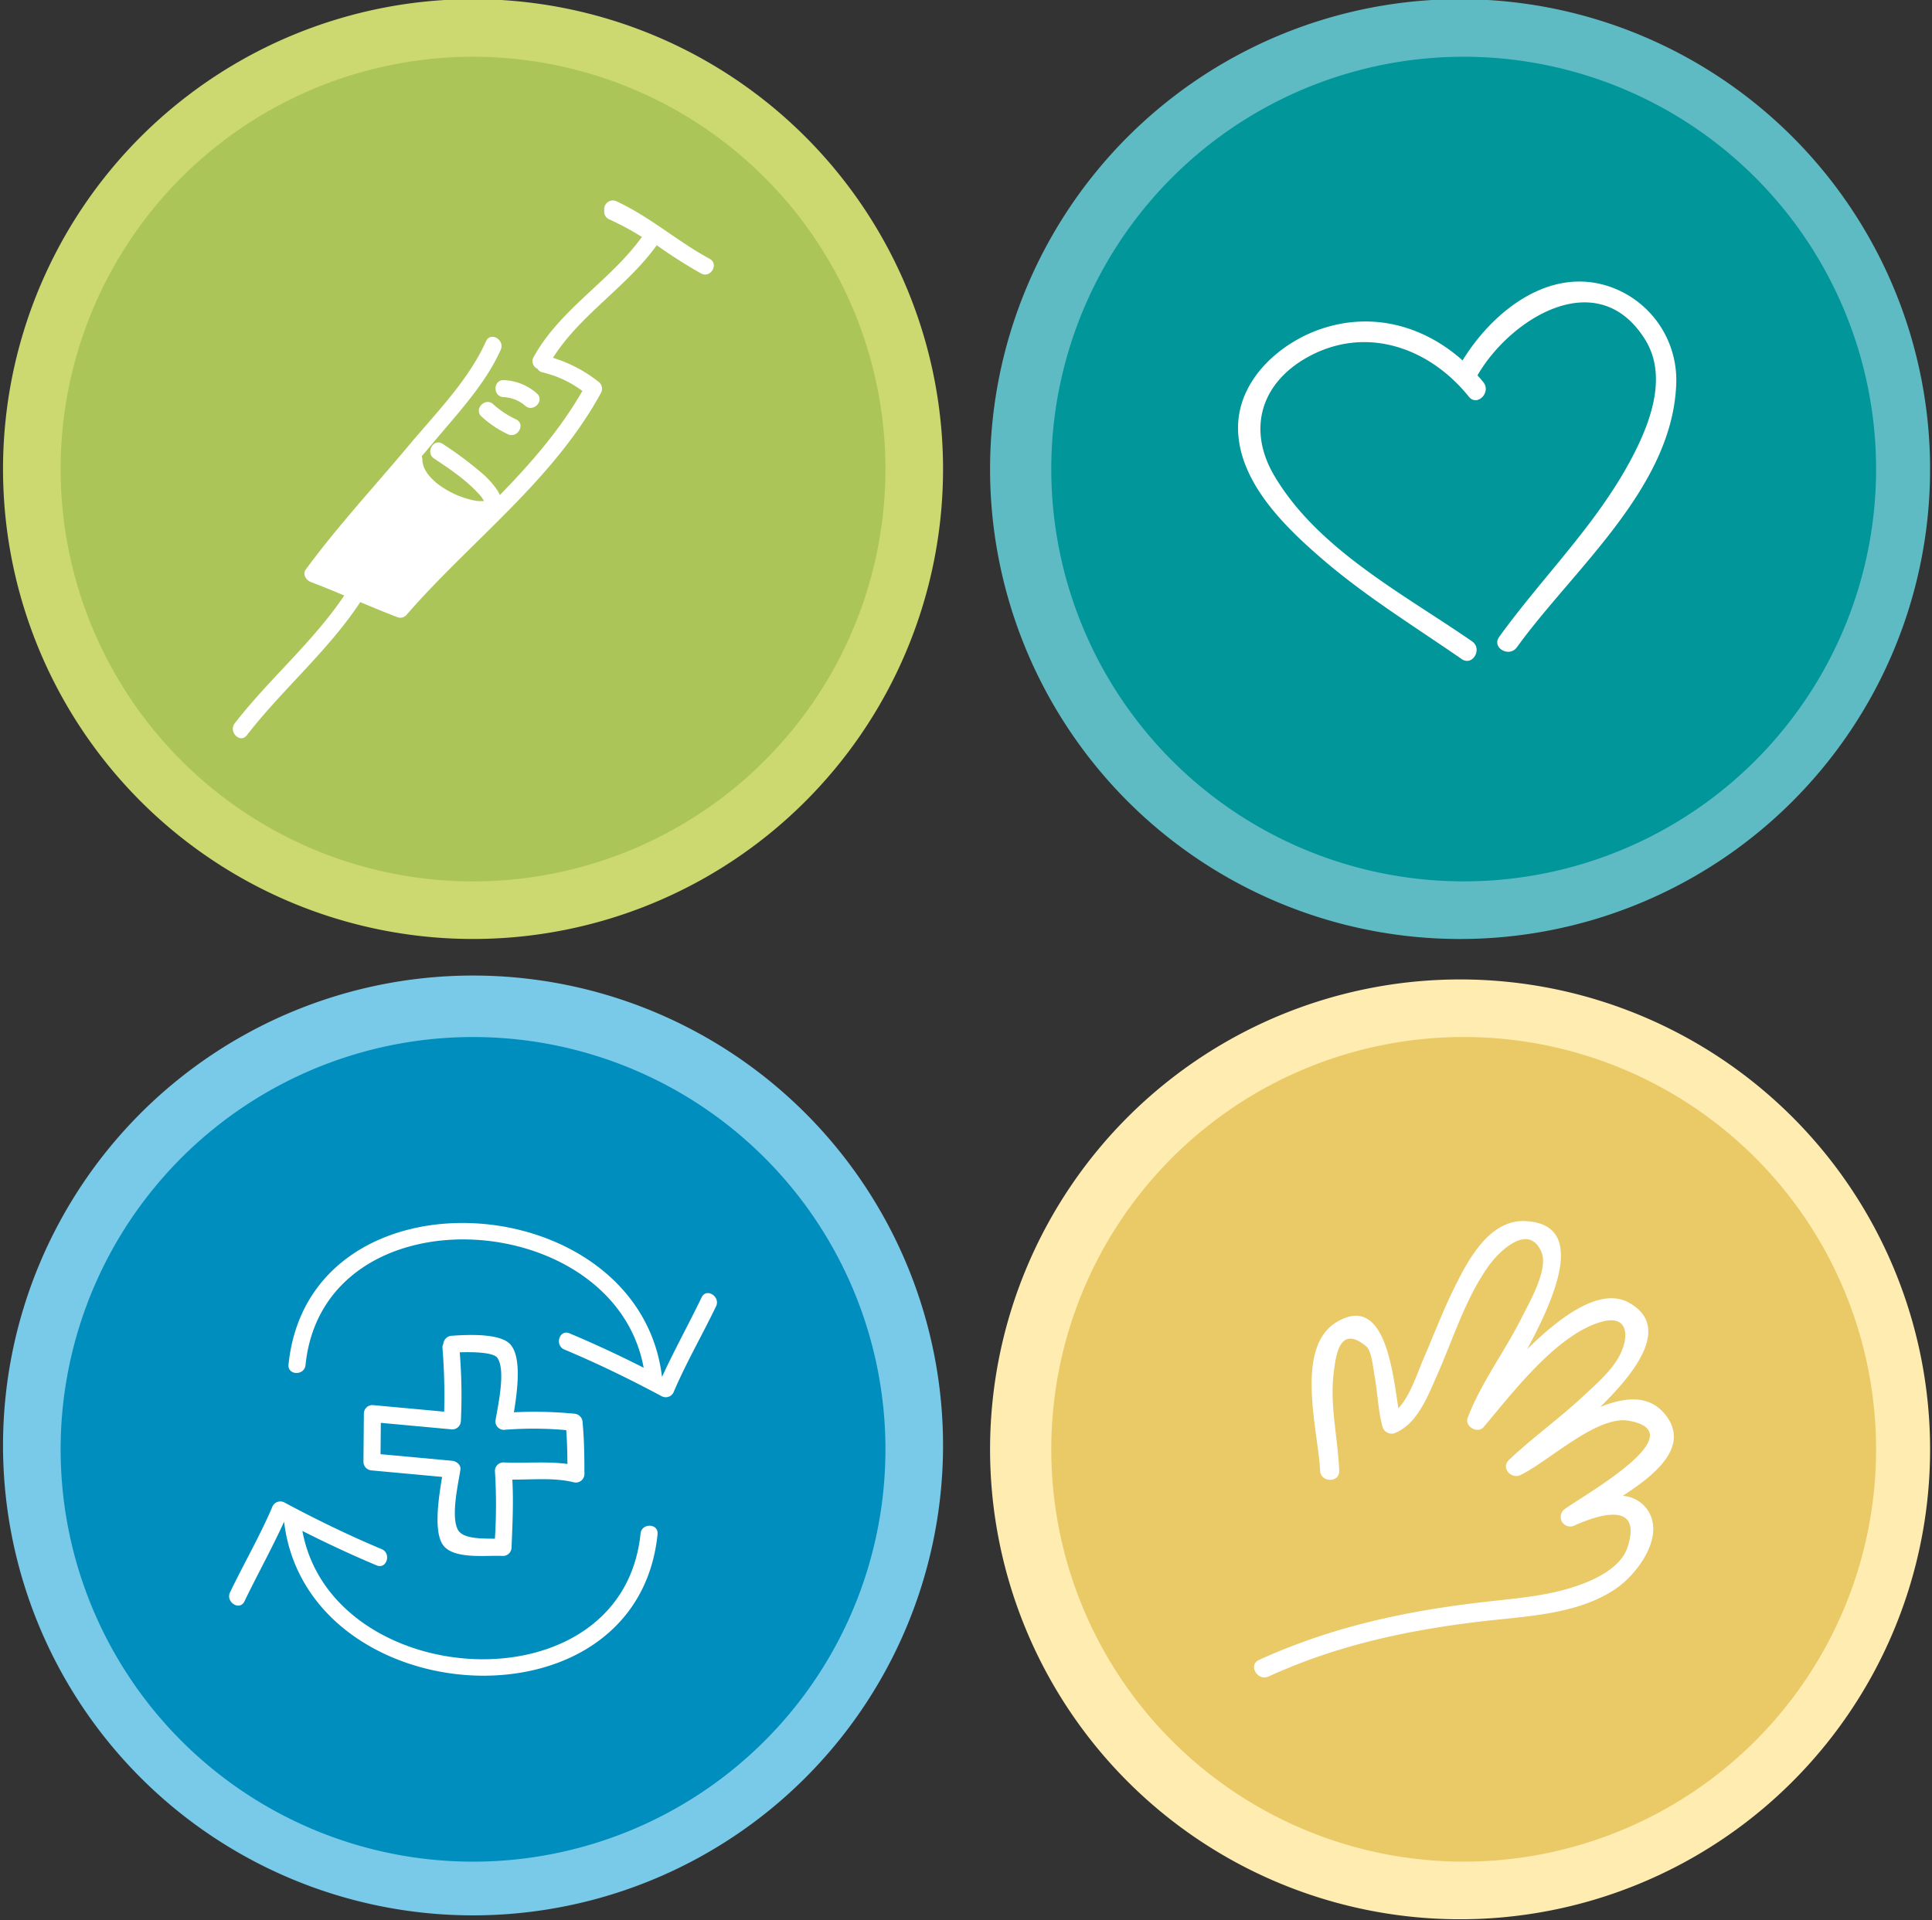
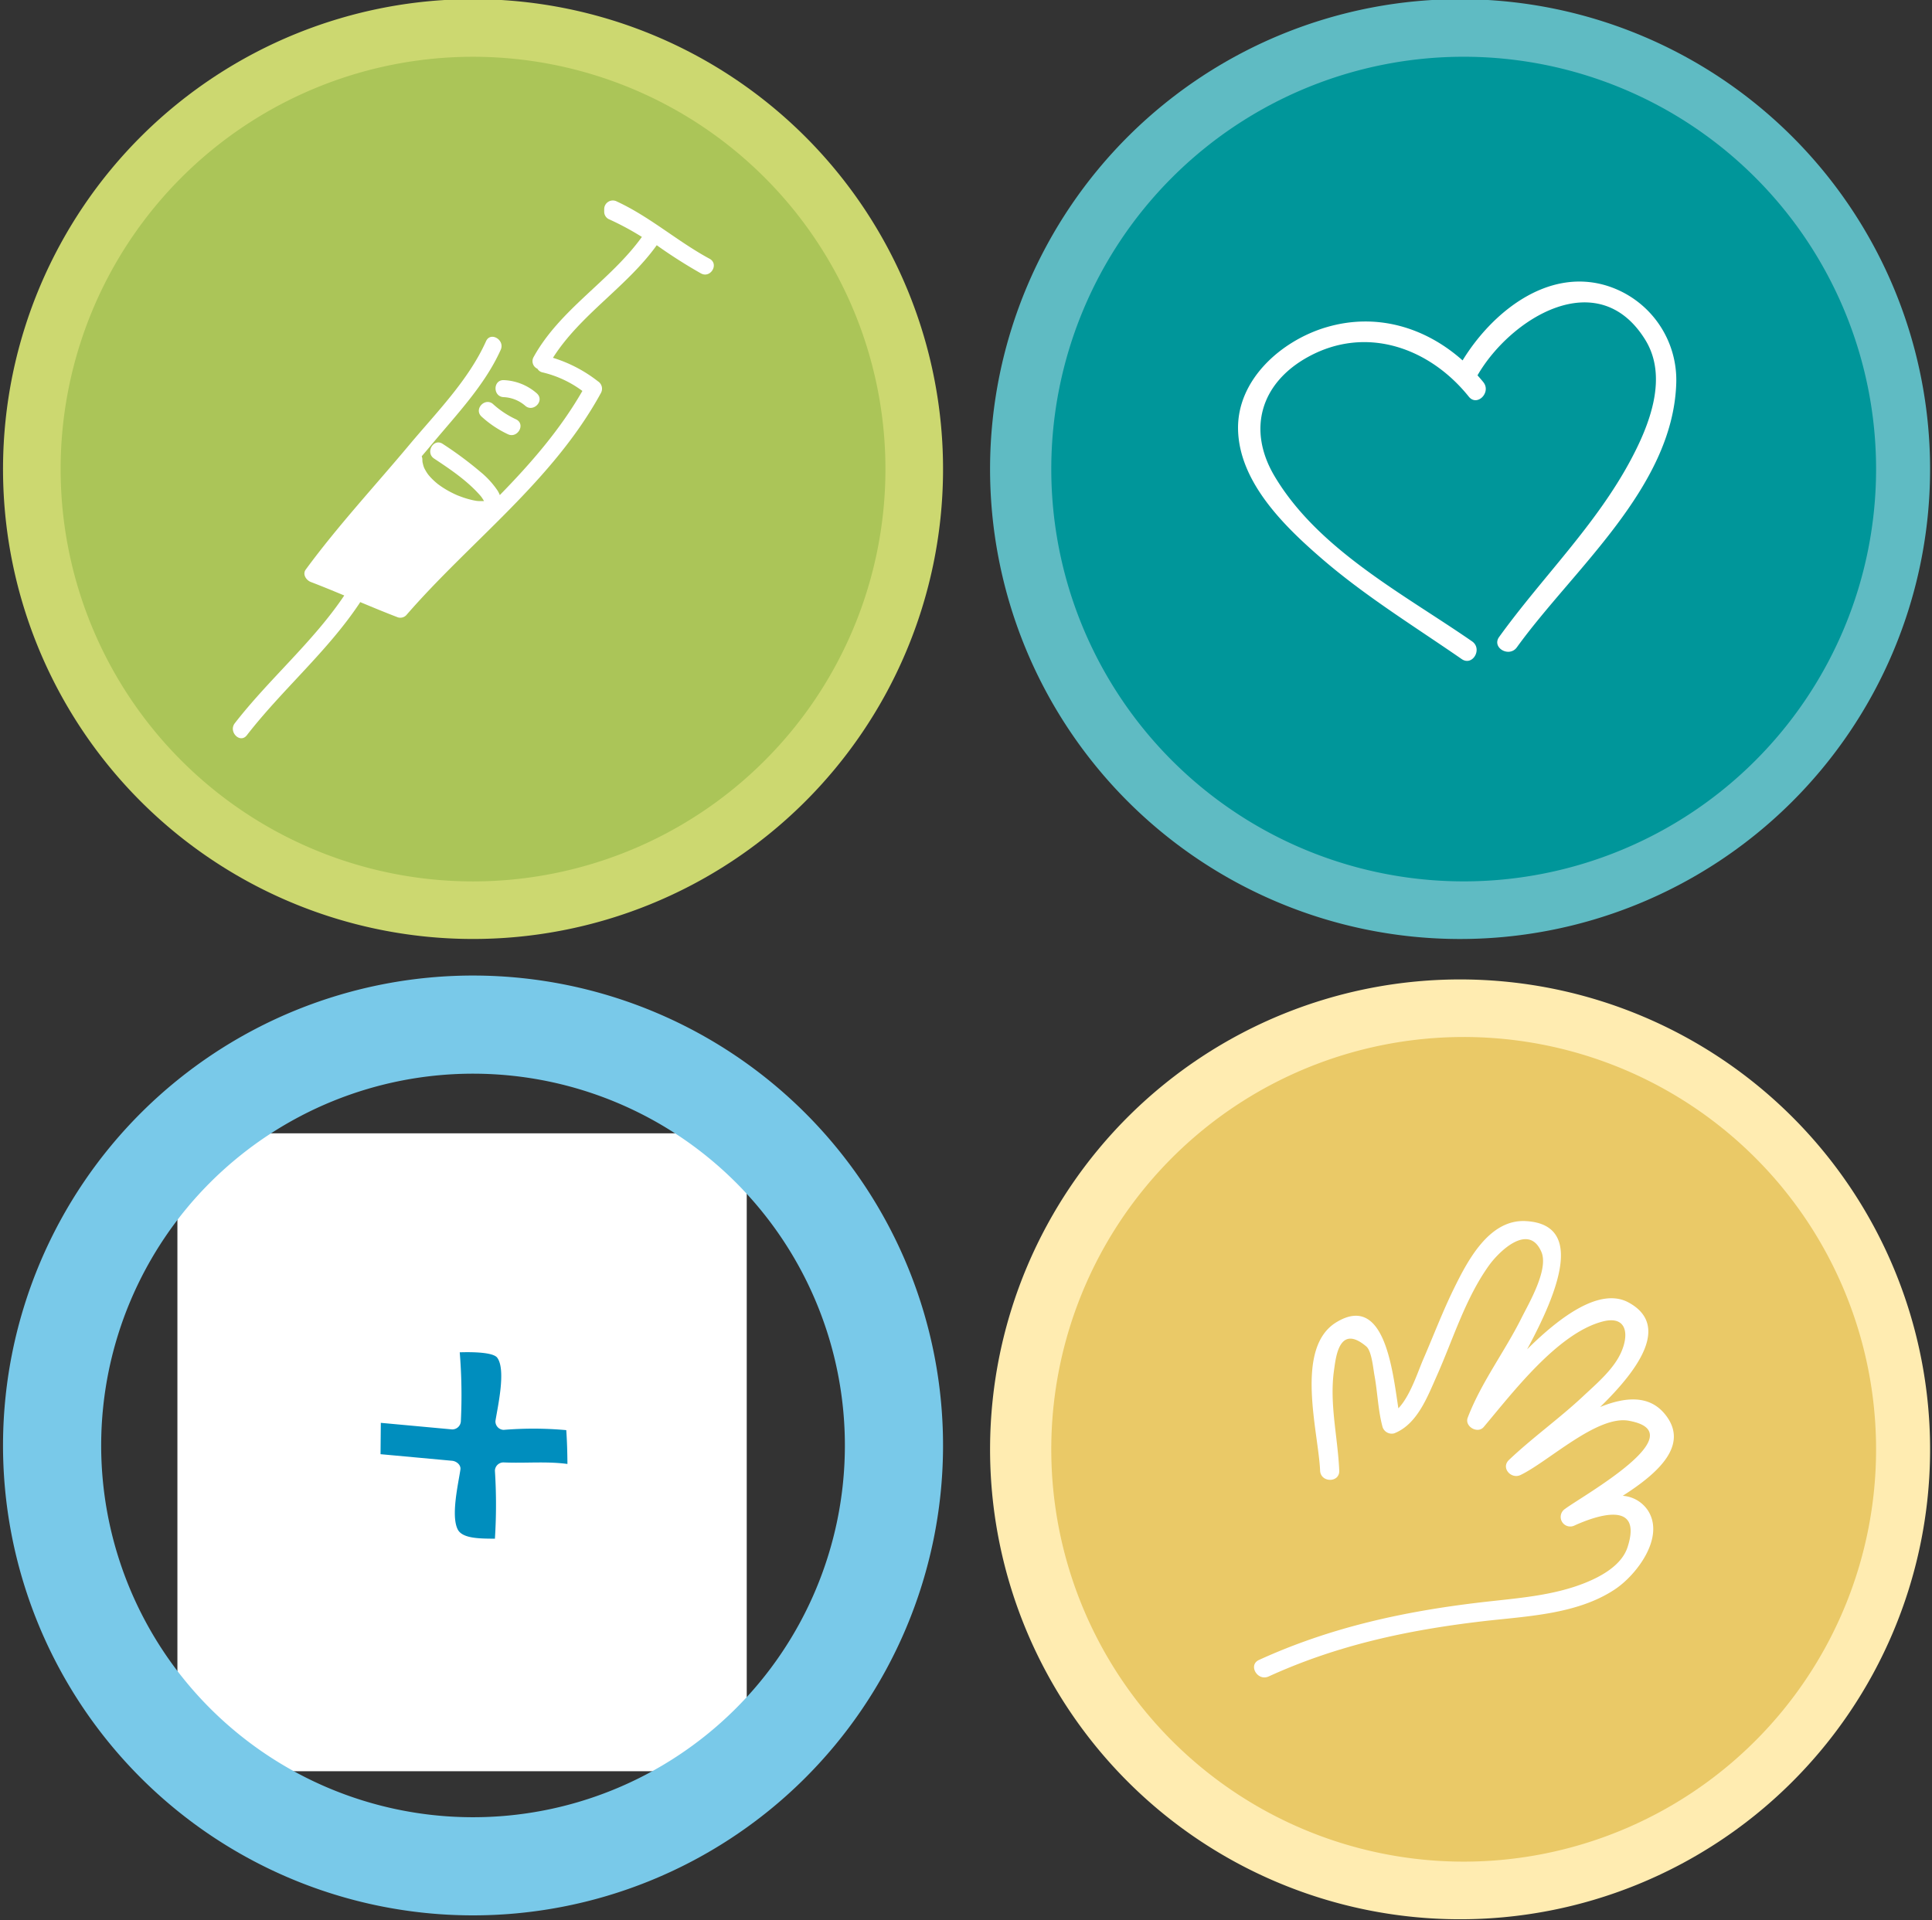
<svg xmlns="http://www.w3.org/2000/svg" width="393.643" height="391.311" viewBox="0 0 393.643 391.311">
  <rect x="0" y="0" width="393.643" height="391.311" fill="#333333" stroke="none" />
  <defs>
    <clipPath id="clip-path">
      <rect id="Rechteck_1265" data-name="Rechteck 1265" width="393.643" height="391.311" fill="none" />
    </clipPath>
  </defs>
  <g id="Gruppe_314" data-name="Gruppe 314" transform="translate(-998.853 -366.038)">
    <rect id="Rechteck_1269" data-name="Rechteck 1269" width="116" height="130" transform="translate(1239 597)" fill="#fff" />
    <rect id="Rechteck_1268" data-name="Rechteck 1268" width="116" height="130" transform="translate(1035 597)" fill="#fff" />
    <rect id="Rechteck_1267" data-name="Rechteck 1267" width="116" height="130" transform="translate(1239 397)" fill="#fff" />
    <rect id="Rechteck_1266" data-name="Rechteck 1266" width="116" height="130" transform="translate(1035 397)" fill="#fff" />
    <g id="Gruppe_313" data-name="Gruppe 313" transform="translate(998.853 366.038)">
      <g id="Gruppe_312" data-name="Gruppe 312" clip-path="url(#clip-path)">
        <path id="Pfad_262" data-name="Pfad 262" d="M245.882,168.725a85.764,85.764,0,1,1-76.336-94.254A85.768,85.768,0,0,1,245.882,168.725Z" transform="translate(136.903 135.6)" fill="none" stroke="#ffecb1" stroke-miterlimit="10" stroke-width="20" />
        <path id="Pfad_263" data-name="Pfad 263" d="M246.051,98.231A85.764,85.764,0,1,1,169.715,3.977,85.768,85.768,0,0,1,246.051,98.231Z" transform="translate(136.733 6.325)" fill="none" stroke="#5fbbc3" stroke-miterlimit="10" stroke-width="20" />
        <path id="Pfad_264" data-name="Pfad 264" d="M174.566,168.891A85.764,85.764,0,1,1,98.23,74.637,85.768,85.768,0,0,1,174.566,168.891Z" transform="translate(7.109 134.641)" fill="none" stroke="#79c9e9" stroke-miterlimit="10" stroke-width="20" />
        <path id="Pfad_265" data-name="Pfad 265" d="M174.845,98.268A85.764,85.764,0,1,1,98.509,4.014,85.768,85.768,0,0,1,174.845,98.268Z" transform="translate(6.831 6.283)" fill="none" stroke="#ccd870" stroke-miterlimit="10" stroke-width="20" />
        <path id="Pfad_266" data-name="Pfad 266" d="M159.719,172.139A84.026,84.026,0,1,0,75.692,88.114a84.022,84.022,0,0,0,84.027,84.024M131.667,59.233c10.275-3.073,20.268,0,27.826,6.735,5.985-9.769,17.22-18.881,29.272-15.256a20.133,20.133,0,0,1,14.257,20.106c-.8,21.162-20.969,37.688-32.467,53.62-1.562,2.165-5.19.076-3.611-2.111,8.8-12.2,19.7-22.729,26.844-36.135,3.806-7.14,7.643-16.841,2.9-24.464-9.61-15.457-27.444-4.338-34.154,7.284.4.456.807.914,1.189,1.392,1.672,2.083-1.271,5.057-2.957,2.96-8-9.975-20.9-14.6-32.708-8.13-9.76,5.343-12.483,14.9-6.865,24.345,8.923,14.993,26.306,24,40.229,33.644,2.2,1.522.108,5.148-2.111,3.611-9.639-6.673-19.634-12.8-28.531-20.491-7.527-6.506-16.722-15.451-17.03-26.154-.294-10.236,8.767-18.222,17.916-20.958" transform="translate(138.506 7.479)" fill="#00969a" />
        <path id="Pfad_267" data-name="Pfad 267" d="M159.716,74.68a84.026,84.026,0,1,0,84.027,84.027A84.025,84.025,0,0,0,159.716,74.68m32.413,93.5a6.71,6.71,0,0,1,5.153,3.031c3.475,5.453-2.335,13.082-6.721,16.011-7.791,5.2-18.162,5.484-27.17,6.548-15.182,1.794-29.448,4.85-43.413,11.226-2.267,1.036-4.245-2.323-1.967-3.365,14.577-6.659,29.533-9.91,45.38-11.758,7.092-.829,14.478-1.282,21.165-3.99,3.271-1.324,7.372-3.594,8.552-7.239,3.152-9.718-6.39-6.41-10.753-4.44a1.951,1.951,0,0,1-1.97-3.365c3.365-2.555,26.776-15.511,12.947-17.961-6.446-1.14-16.379,8.351-22.031,11.062-1.913.917-4.05-1.46-2.363-3.062,4.8-4.559,10.23-8.413,15.066-12.941,2.66-2.49,6.056-5.357,7.643-8.671,1.89-3.939,1.339-7.893-3.611-6.608-9.163,2.383-18.335,14.506-24.238,21.5-1.228,1.457-3.942-.1-3.257-1.9,2.725-7.154,7.539-13.465,10.949-20.3,1.463-2.937,5.606-9.913,4.058-13.49-2.615-6.039-8.693,0-10.666,2.753-4.839,6.752-7.321,15.063-10.674,22.585-1.89,4.239-3.973,9.814-8.64,11.642a1.96,1.96,0,0,1-2.4-1.364c-.914-3.43-.993-7.021-1.638-10.5-.241-1.288-.546-4.91-1.655-5.844-5.552-4.675-6.2,2.21-6.579,4.876-.962,6.828.781,13.634,1.067,20.429.108,2.513-3.792,2.5-3.9,0-.331-7.878-5.312-25.008,3.336-30.248,9.845-5.963,11.427,9.91,12.613,17.554,2.414-2.521,3.951-7.411,5.046-9.938,2.094-4.828,3.959-9.76,6.279-14.486,2.768-5.634,7.151-14.121,14.6-13.733,12.137.637,6.591,14.483.308,26.128,6.831-6.772,14.916-12.683,20.686-9.531,8.416,4.6,2.165,13.53-5.815,21.295,5.088-2.063,9.97-2.5,13.193,1.44,5.193,6.35-1.613,12.191-8.586,16.654" transform="translate(138.506 136.654)" fill="#eac967" />
-         <path id="Pfad_268" data-name="Pfad 268" d="M88.393,74.682a84.026,84.026,0,1,0,84.024,84.024A84.025,84.025,0,0,0,88.393,74.682m37.6,101.309c-4.219,41.189-71.463,36.412-76.1-2.536-2.507,5.5-5.453,10.782-8.076,16.232-.968,2.009-3.891.147-2.935-1.845,2.793-5.807,6.028-11.387,8.572-17.316a1.77,1.77,0,0,1,2.578-.951c6.444,3.45,13,6.642,19.744,9.469,2.038.855,1.027,4.174-1.03,3.311-5.131-2.154-10.162-4.508-15.123-7.018,6.064,32.92,65.214,36.57,68.9.541.226-2.21,3.693-2.105,3.464.113m-43.826-37.94a1.51,1.51,0,0,1,.184-.852,1.8,1.8,0,0,1,1.678-1.639c2.7-.181,9.769-.651,11.959,1.749,2.405,2.64,1.412,9.689.736,13.844a84.858,84.858,0,0,1,12.318.291,1.792,1.792,0,0,1,1.675,1.788c.34,3.5.371,7.058.376,10.57a1.753,1.753,0,0,1-2.244,1.6c-4.033-.956-8.3-.512-12.443-.523.255,4.63.023,9.242-.164,13.88a1.754,1.754,0,0,1-1.786,1.675c-3.062-.2-9.8.781-12.081-2.108-2.128-2.7-.937-10.018-.277-14L67.738,163a1.771,1.771,0,0,1-1.675-1.786l.085-9.854a1.749,1.749,0,0,1,1.788-1.675q7.288.671,14.574,1.344a121.317,121.317,0,0,0-.345-12.981M137.9,129.57c-2.793,5.81-6.028,11.387-8.572,17.316a1.768,1.768,0,0,1-2.578.954c-6.444-3.45-13-6.642-19.744-9.472-2.038-.855-1.027-4.171,1.03-3.308,5.131,2.151,10.162,4.505,15.123,7.018-6.064-32.923-65.214-36.573-68.9-.543-.226,2.21-3.693,2.108-3.464-.11,4.219-41.192,71.463-36.415,76.1,2.533,2.507-5.5,5.453-10.779,8.076-16.232.968-2.006,3.891-.147,2.935,1.845" transform="translate(7.989 136.658)" fill="#008ebe" />
        <path id="Pfad_269" data-name="Pfad 269" d="M27.4,118.162q7.3.671,14.6,1.344c.846.079,1.817.824,1.675,1.788-.413,2.827-1.961,9.353-.56,12.177.965,1.944,4.635,1.879,7.59,1.916a109.086,109.086,0,0,0,0-13.872A1.742,1.742,0,0,1,52.5,119.84c4.318.2,8.7-.263,12.981.314-.017-2.3-.076-4.6-.238-6.894a74.447,74.447,0,0,0-12.757-.054,1.73,1.73,0,0,1-1.675-1.786c.427-2.8,2.213-10.434.365-12.921-.815-1.1-4.853-1.186-7.638-1.1a108.089,108.089,0,0,1,.229,14.039,1.755,1.755,0,0,1-1.788,1.675q-7.259-.671-14.52-1.339-.03,3.192-.057,6.381" transform="translate(50.133 178.19)" fill="#008ebe" />
        <path id="Pfad_270" data-name="Pfad 270" d="M34.974,36.054l.008,0Z" transform="translate(63.998 65.969)" fill="#abc558" />
        <path id="Pfad_271" data-name="Pfad 271" d="M88.39,4.089a84.026,84.026,0,1,0,84.027,84.027A84.027,84.027,0,0,0,88.39,4.089m6.26,69.363c-2.233-.068-2.233-3.535,0-3.467a10.848,10.848,0,0,1,6.769,2.728c1.633,1.528-.821,3.973-2.445,2.451a7.2,7.2,0,0,0-4.324-1.712m.79,7.533a21.4,21.4,0,0,1-5.346-3.6c-1.6-1.559.849-4.007,2.448-2.451a18.542,18.542,0,0,0,4.647,3.059c1.989,1.01.235,4-1.749,2.991m39.4-32.742a101.925,101.925,0,0,1-9.019-5.75c-6.081,8.484-15.559,14.124-21.145,22.945a28.336,28.336,0,0,1,9.157,4.785,1.786,1.786,0,0,1,.623,2.369c-9.777,17.907-26.5,30.121-39.672,45.3a1.679,1.679,0,0,1-1.684.444c-2.589-.988-5.145-2.049-7.7-3.116-.028.051-.048.1-.082.153C58.807,125.2,49.511,133.055,42.3,142.362c-1.37,1.763-3.8-.707-2.453-2.448,6.964-8.988,15.977-16.6,22.305-26.04-2.261-.942-4.519-1.873-6.806-2.748-.937-.357-1.763-1.559-1.036-2.544C60.83,99.7,68.324,91.645,75.382,83.206c5.532-6.611,12.095-13.213,15.658-21.15.911-2.035,3.9-.269,2.991,1.749-3.192,7.12-8.94,13.148-13.886,19.079-.733.88-1.472,1.752-2.216,2.623a1.726,1.726,0,0,1,.139.64c0,.156.017.311.02.47l0,.042.017.071c.062.266.119.529.2.79.037.108.079.215.119.323.028.062.059.125.088.187.133.246.266.492.419.73.074.119.158.235.238.354l.068.1.037.04c.19.229.379.453.586.668a13.872,13.872,0,0,0,1.4,1.271l.136.1c.127.091.255.184.385.275q.335.233.679.45c.5.314,1.013.606,1.542.874.258.133.521.26.787.382.144.065.289.13.433.192.008.006,0,0,0,0l.074.028c.515.2,1.041.4,1.573.563q.739.229,1.5.4c.235.048.47.088.707.133l.025,0c.093.011.187.023.286.031.4.028.787.017,1.18.014l.059,0h.006l-.017-.028c-.125-.218-.249-.427-.391-.634-.051-.076-.108-.153-.164-.226a1.239,1.239,0,0,0-.1-.13c-2.663-3.076-6.132-5.416-9.5-7.646-1.851-1.228-.116-4.228,1.752-2.994A74.674,74.674,0,0,1,89.8,88.6a17.783,17.783,0,0,1,3.634,3.962,5.725,5.725,0,0,1,.413.849c6.339-6.486,12.267-13.3,16.826-21.221a22.1,22.1,0,0,0-8.159-3.792,1.553,1.553,0,0,1-1-.733,1.684,1.684,0,0,1-.784-2.38c5.414-9.791,15.627-15.533,22.067-24.484a56.826,56.826,0,0,0-6.82-3.656,1.7,1.7,0,0,1-.86-1.494v-.555a1.757,1.757,0,0,1,2.609-1.5c6.752,3.127,12.33,8.13,18.864,11.656,1.97,1.058.215,4.05-1.746,2.991" transform="translate(7.989 7.482)" fill="#abc558" />
        <path id="Pfad_272" data-name="Pfad 272" d="M34.99,36.063c.028-.008.059-.02.085-.025A.6.6,0,0,0,34.99,36.063Z" transform="translate(64.027 65.945)" fill="#abc558" />
        <path id="Pfad_273" data-name="Pfad 273" d="M34.9,36.247c.014.079.028.051.008-.042l-.008.042" transform="translate(63.857 66.25)" fill="#abc558" />
        <path id="Pfad_274" data-name="Pfad 274" d="M34.983,36.052h0l-.014.006.014-.006" transform="translate(63.988 65.97)" fill="#abc558" />
      </g>
    </g>
  </g>
</svg>